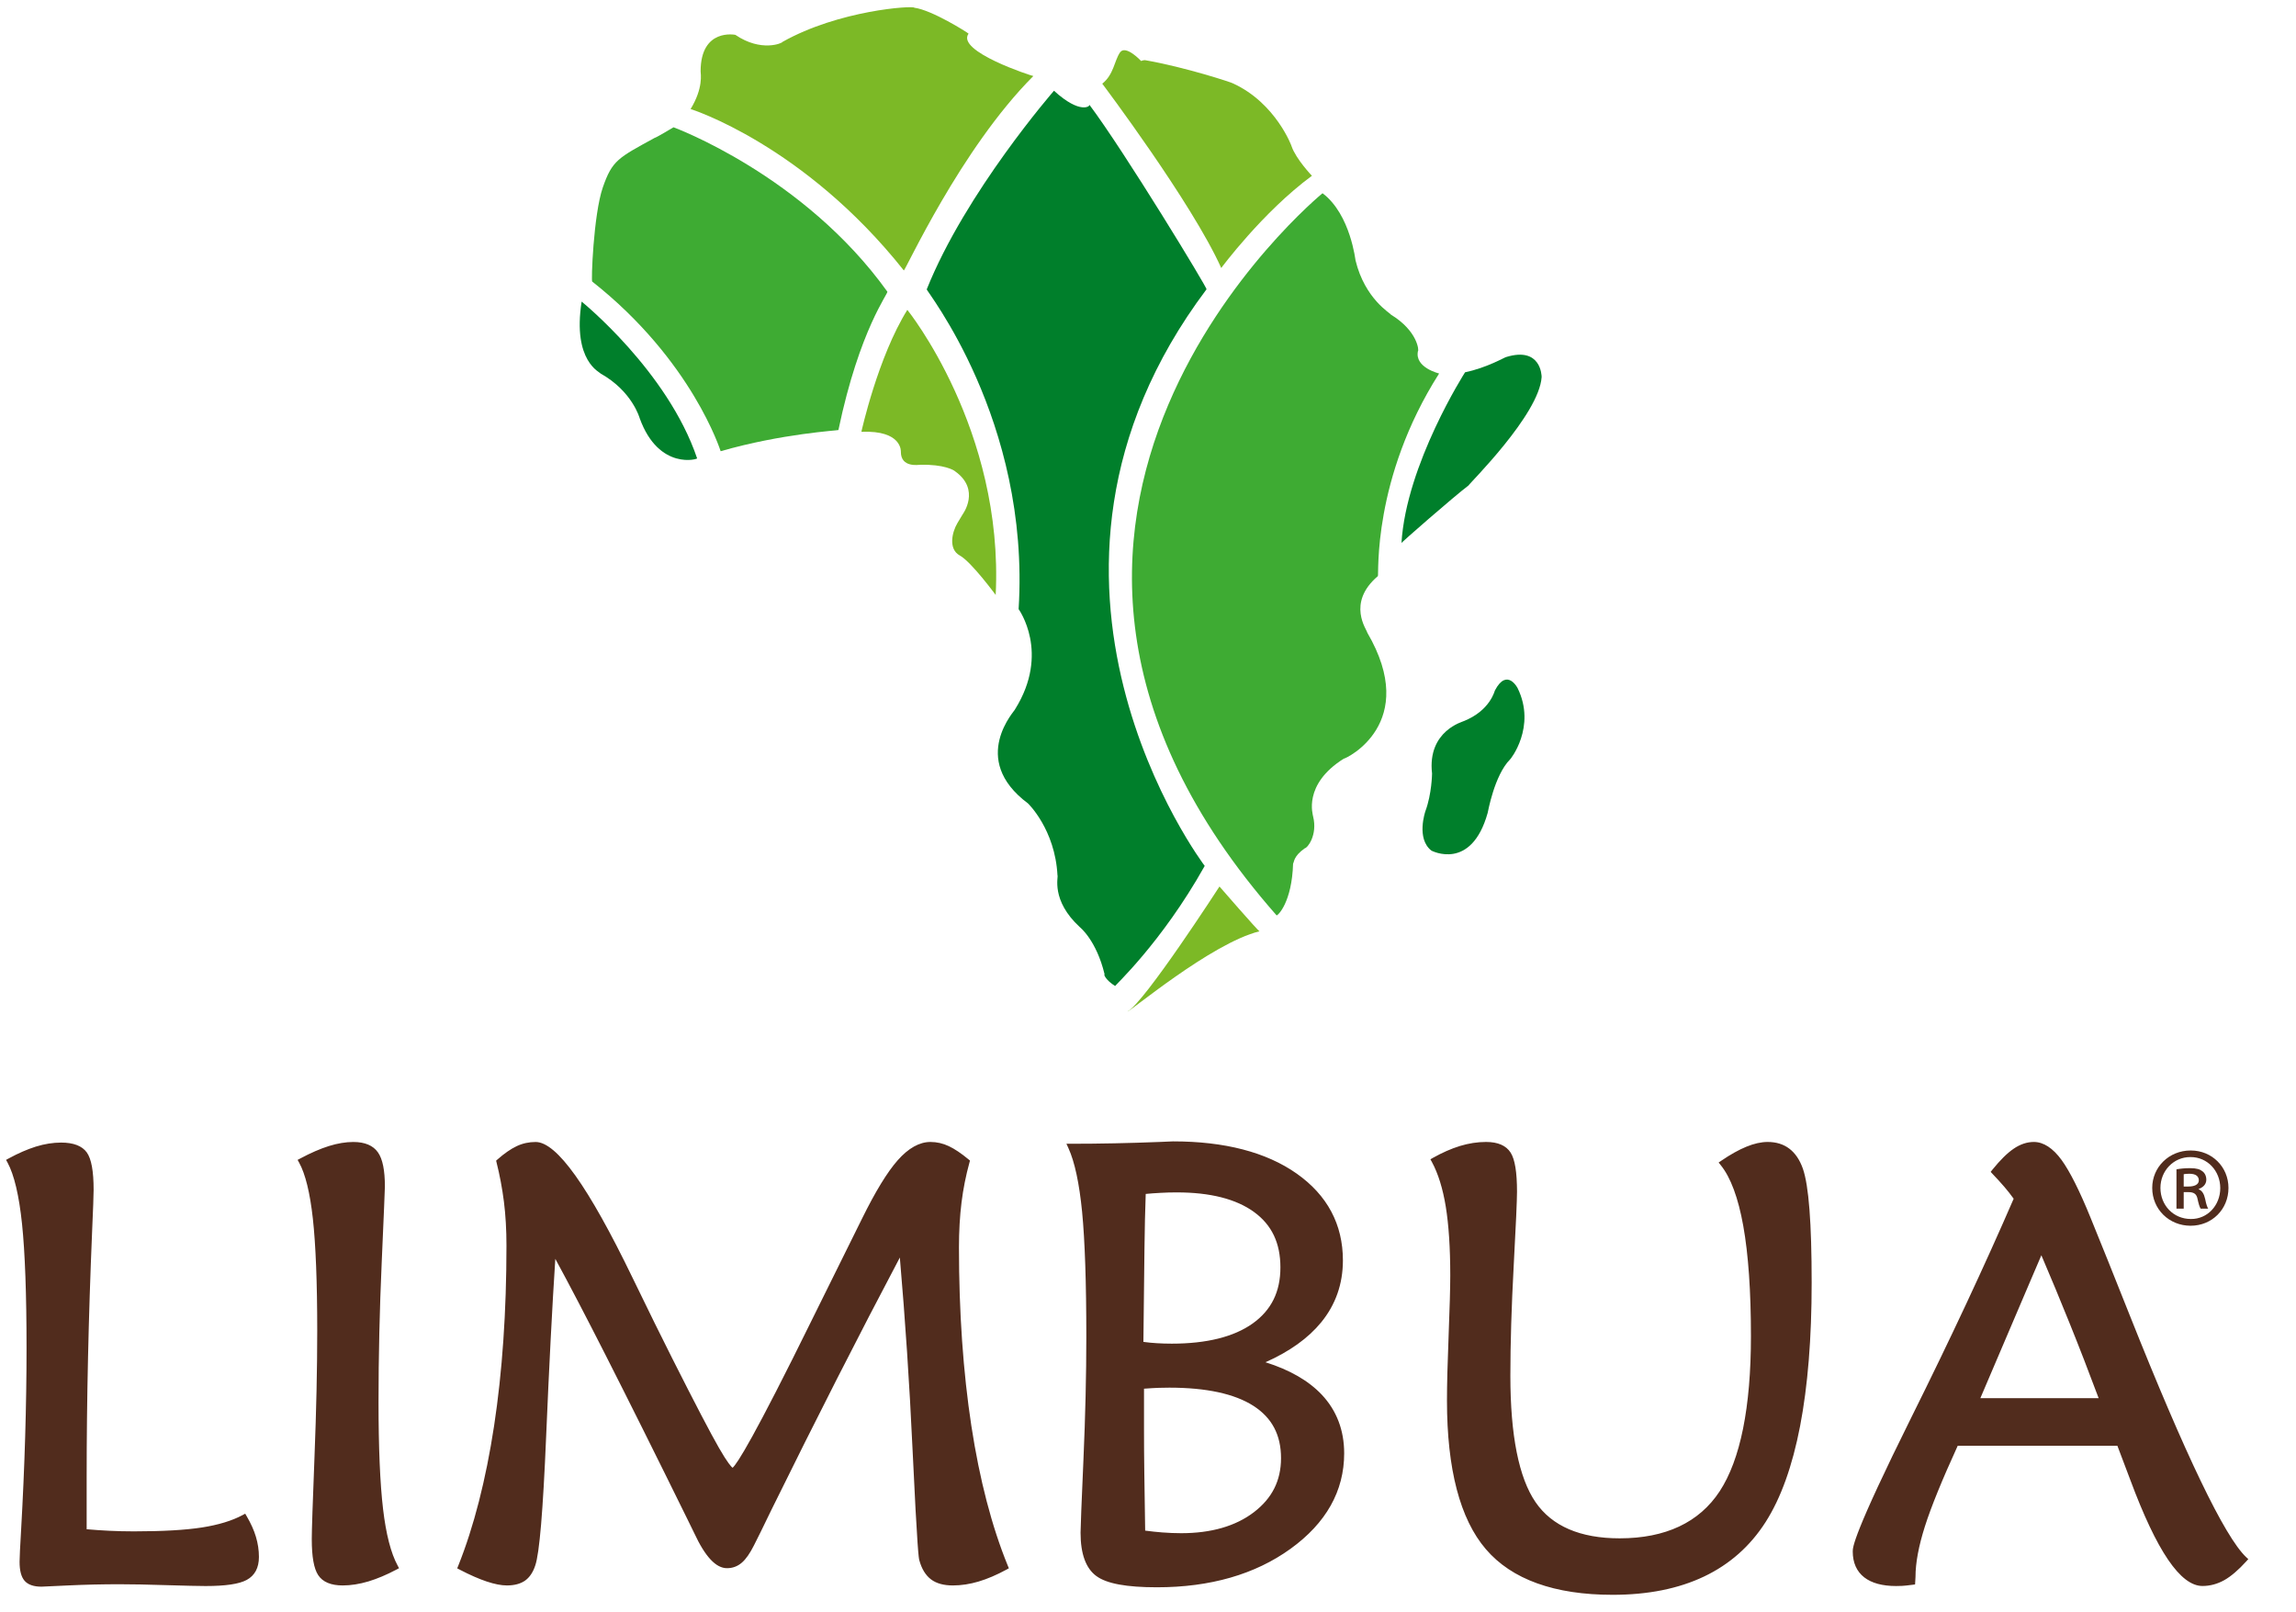
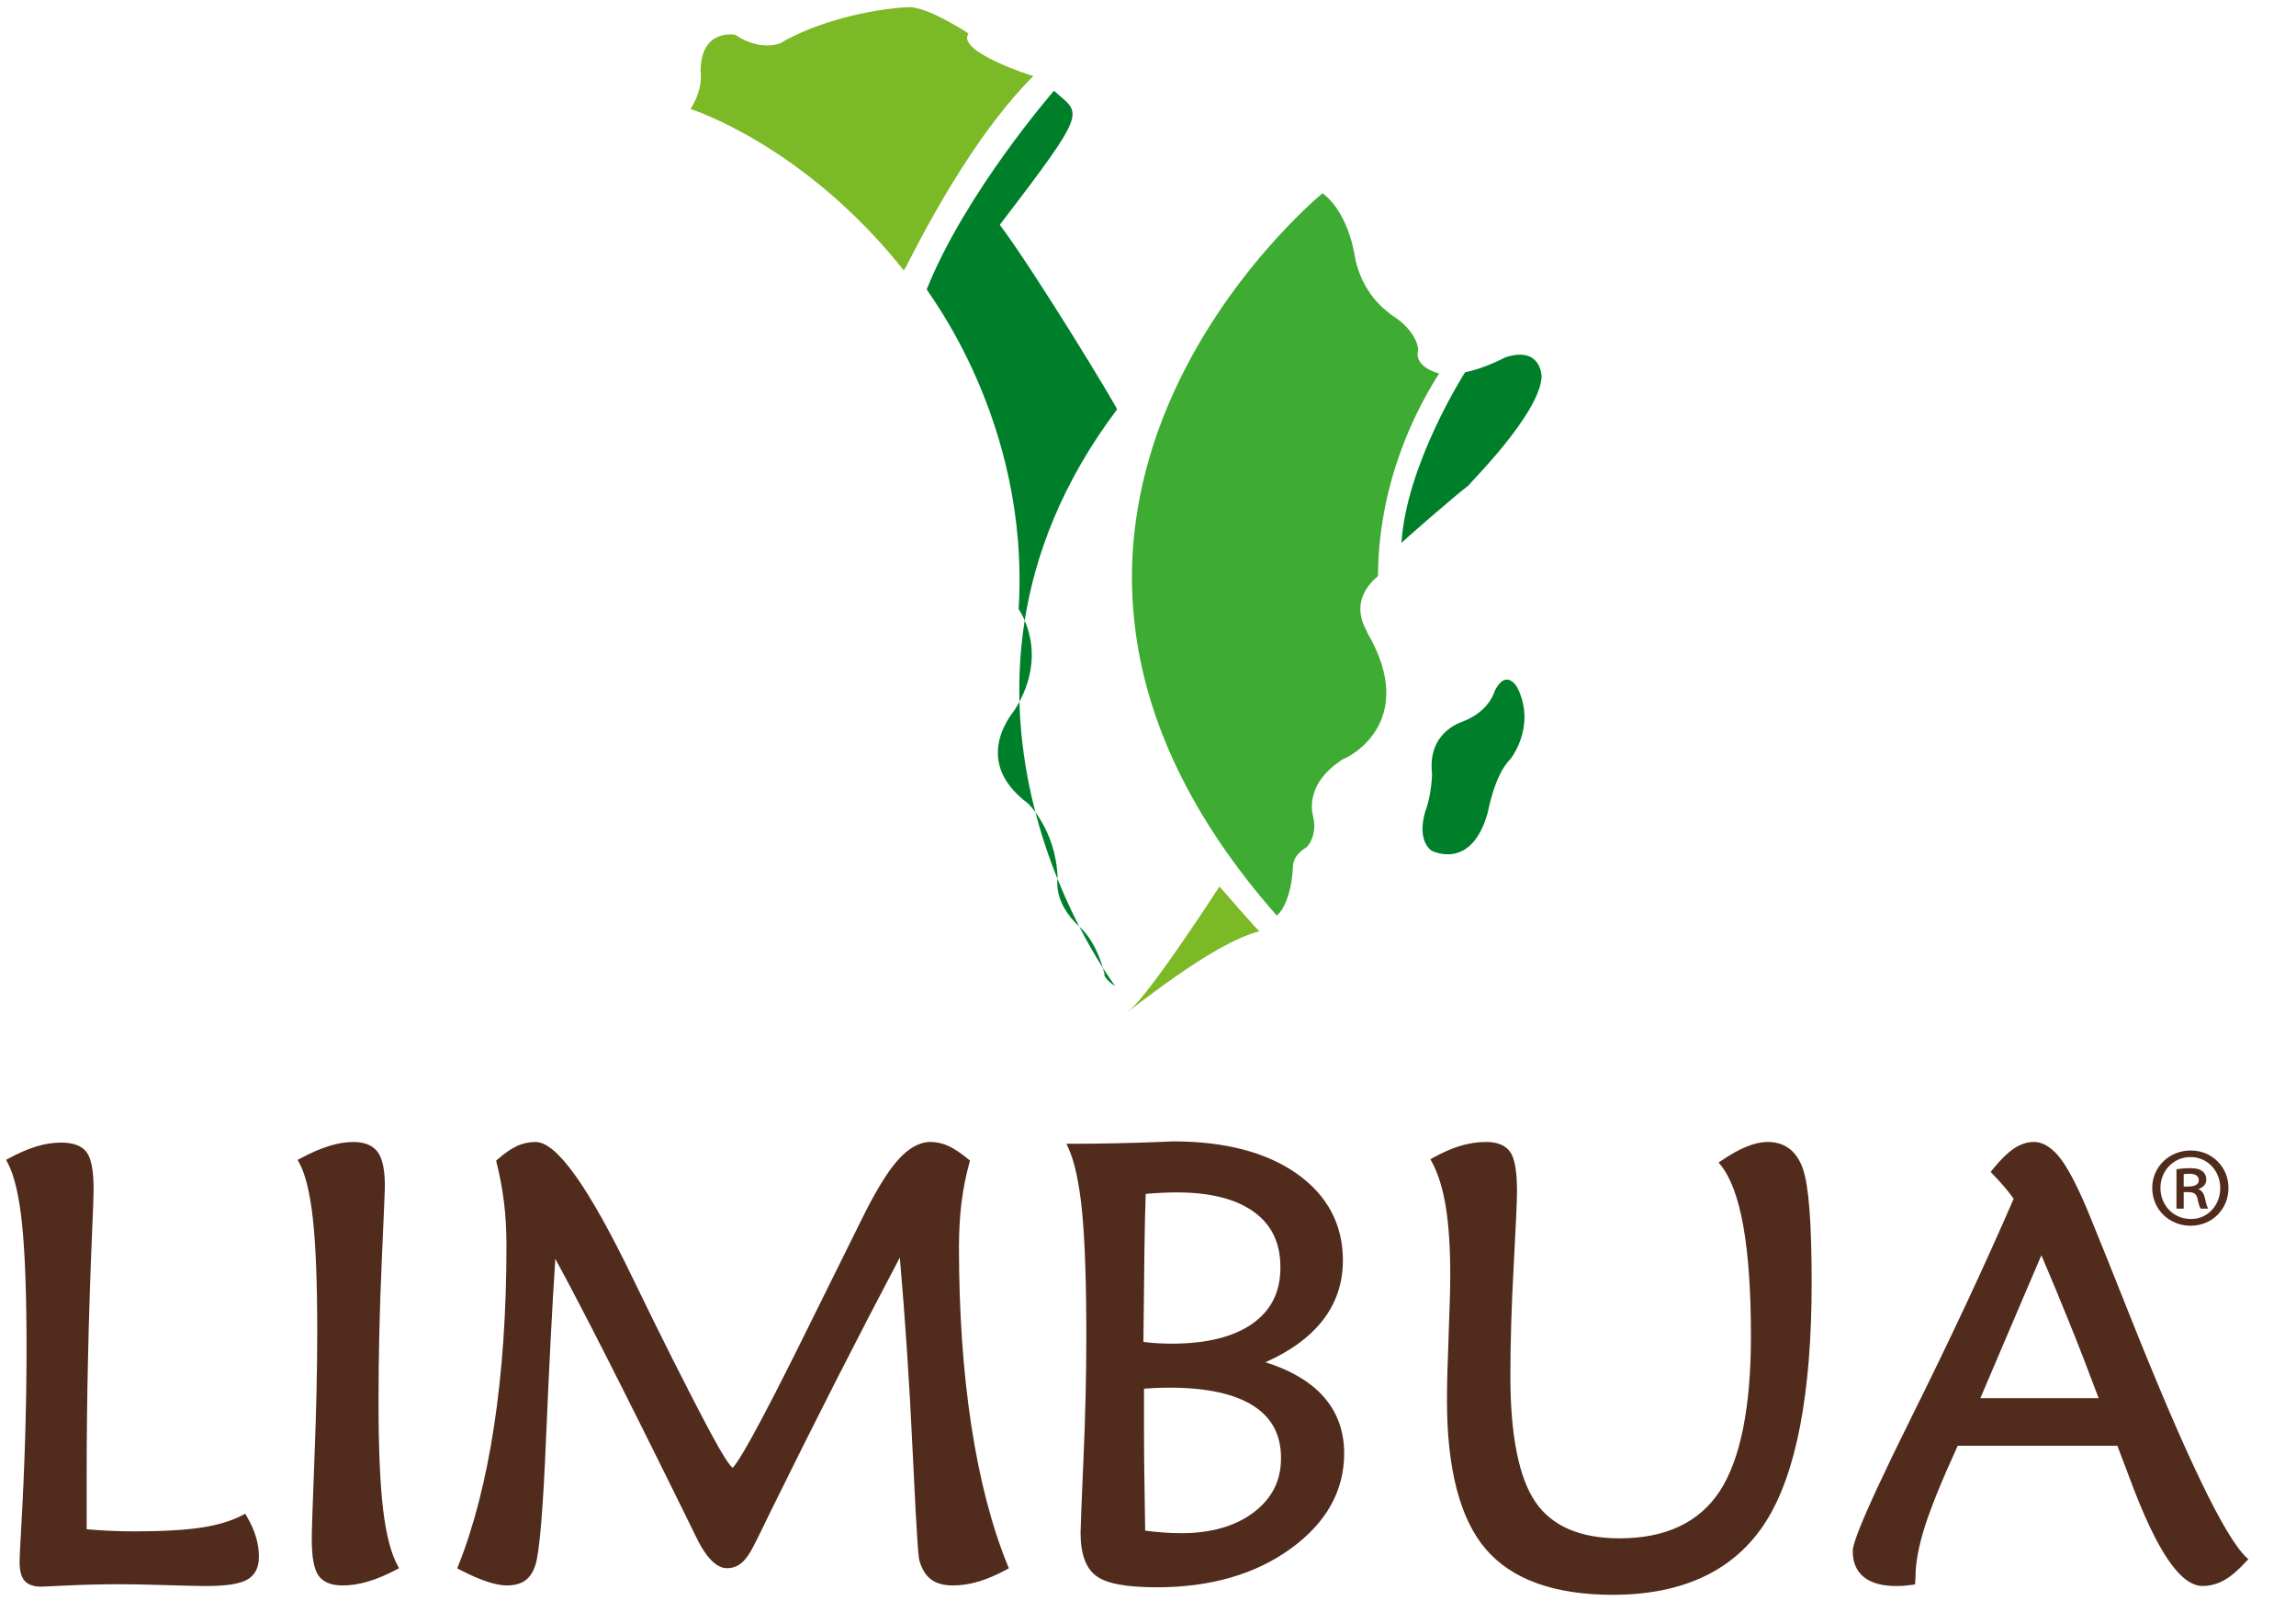
<svg xmlns="http://www.w3.org/2000/svg" version="1.1" id="Ebene_1" x="0px" y="0px" width="106.834px" height="75px" viewBox="0 23.917 106.834 75" enable-background="new 0 23.917 106.834 75" xml:space="preserve">
  <g>
    <path fill="#512C1D" d="M17.824,94.123L17.824,94.123c-0.14-1.183-0.211-2.86-0.211-4.985c0-2.108,0.05-4.3,0.149-6.509   c0.098-2.213,0.147-3.393,0.147-3.508c0-0.76-0.105-1.28-0.322-1.589c-0.224-0.322-0.61-0.485-1.146-0.485   c-0.354,0-0.736,0.064-1.135,0.188c-0.4,0.125-0.847,0.319-1.328,0.576l-0.13,0.069l0.071,0.129c0.29,0.524,0.505,1.4,0.638,2.6   c0.134,1.213,0.204,2.968,0.204,5.218c0,1.754-0.043,3.728-0.127,5.863c-0.085,2.174-0.127,3.427-0.127,3.831   c0,0.824,0.098,1.374,0.299,1.678c0.209,0.319,0.594,0.48,1.142,0.48c0.378,0,0.781-0.064,1.197-0.188   c0.407-0.124,0.842-0.306,1.294-0.546l0.128-0.068l-0.068-0.129C18.188,96.174,17.962,95.292,17.824,94.123 M11.479,94.459   l-0.07-0.119l-0.122,0.066c-0.49,0.263-1.124,0.456-1.885,0.575c-0.764,0.12-1.831,0.182-3.175,0.182   c-0.405,0-0.782-0.01-1.156-0.028c-0.344-0.016-0.692-0.041-1.039-0.071v-2.433c0-3.563,0.085-7.401,0.253-11.405   c0.047-1.07,0.071-1.71,0.071-1.951c0-0.873-0.104-1.442-0.317-1.741c-0.22-0.305-0.622-0.459-1.195-0.459   c-0.378,0-0.774,0.063-1.178,0.188c-0.398,0.126-0.822,0.31-1.258,0.548L0.282,77.88l0.069,0.125   c0.309,0.571,0.536,1.53,0.674,2.85c0.139,1.333,0.21,3.274,0.21,5.775c0,2.665-0.085,5.517-0.253,8.474   c-0.046,0.781-0.071,1.275-0.071,1.473c0,0.416,0.077,0.705,0.233,0.885c0.159,0.182,0.423,0.274,0.784,0.274   c0.021,0,0.785-0.036,1.232-0.057c0.803-0.038,1.611-0.056,2.403-0.056c0.583,0,1.316,0.014,2.18,0.042   c0.88,0.026,1.492,0.041,1.822,0.041c0.935,0,1.561-0.093,1.914-0.284c0.378-0.205,0.569-0.564,0.569-1.07   c0-0.313-0.047-0.627-0.14-0.938C11.817,95.108,11.671,94.787,11.479,94.459 M45.198,90.256c-0.382-2.498-0.577-5.292-0.577-8.304   c0-0.751,0.04-1.455,0.119-2.09c0.078-0.63,0.203-1.257,0.369-1.859l0.025-0.09l-0.072-0.06c-0.335-0.278-0.642-0.484-0.911-0.611   c-0.275-0.131-0.563-0.196-0.857-0.196c-0.511,0-1.025,0.286-1.524,0.852c-0.48,0.542-1.041,1.458-1.663,2.722   c-0.527,1.064-1.219,2.462-2.074,4.188l-0.222,0.449c-2.736,5.562-3.511,6.765-3.724,6.948c-0.062-0.049-0.237-0.235-0.635-0.929   c-0.385-0.668-1.116-2.067-2.173-4.163c-0.467-0.924-1.088-2.184-1.844-3.744c-2.057-4.254-3.532-6.322-4.512-6.322   c-0.313,0-0.611,0.065-0.886,0.196c-0.271,0.129-0.569,0.335-0.886,0.614l-0.066,0.059L23.105,78   c0.147,0.583,0.262,1.195,0.342,1.82c0.079,0.623,0.119,1.312,0.119,2.046c0,3.059-0.194,5.883-0.576,8.389   c-0.382,2.505-0.942,4.694-1.667,6.507l-0.049,0.121l0.116,0.061c0.473,0.247,0.895,0.431,1.254,0.551   c0.363,0.121,0.68,0.184,0.941,0.184c0.348,0,0.631-0.076,0.844-0.223c0.212-0.15,0.373-0.388,0.476-0.705   c0.195-0.557,0.361-2.524,0.508-6.022c0.136-3.219,0.279-5.989,0.426-8.245c0.64,1.175,1.427,2.682,2.344,4.487   c1.036,2.038,2.333,4.637,3.853,7.727c0.065,0.131,0.155,0.313,0.266,0.544c0.51,1.1,1.01,1.634,1.526,1.634   c0.261,0,0.494-0.086,0.693-0.26c0.189-0.164,0.374-0.429,0.562-0.804c0.148-0.288,0.417-0.833,0.818-1.664   c2.073-4.21,4.079-8.15,5.969-11.725c0.25,2.883,0.449,5.871,0.59,8.9c0.226,4.82,0.292,5.087,0.315,5.179   c0.11,0.405,0.294,0.706,0.547,0.896c0.249,0.188,0.591,0.281,1.016,0.281c0.39,0,0.792-0.062,1.196-0.182s0.839-0.306,1.296-0.554   l0.113-0.063l-0.049-0.118C46.15,94.941,45.58,92.751,45.198,90.256 M104.511,96.359c-1.003-0.956-2.825-4.746-5.418-11.261   c-0.751-1.89-1.362-3.412-1.817-4.524c-0.509-1.253-0.964-2.157-1.348-2.687c-0.407-0.557-0.843-0.841-1.293-0.841   c-0.319,0-0.638,0.107-0.948,0.321c-0.295,0.202-0.626,0.531-0.982,0.972l-0.078,0.099l0.086,0.093   c0.194,0.202,0.381,0.407,0.553,0.607c0.153,0.177,0.296,0.362,0.431,0.549c-1.346,3.104-2.939,6.513-4.741,10.133   c-2.747,5.525-2.747,6.091-2.747,6.277c0,0.523,0.181,0.929,0.534,1.205c0.343,0.267,0.842,0.404,1.483,0.404   c0.088,0,0.181-0.003,0.282-0.007c0.104-0.006,0.266-0.022,0.483-0.051l0.118-0.015l0.02-0.353c0-0.649,0.148-1.439,0.439-2.353   c0.287-0.902,0.8-2.162,1.525-3.746h7.43c0.146,0.396,0.346,0.924,0.599,1.583c1.236,3.323,2.336,4.94,3.361,4.94   c0.354,0,0.695-0.093,1.017-0.273c0.312-0.177,0.657-0.472,1.021-0.873l0.094-0.104L104.511,96.359z M92.147,88.965   c0.508-1.189,1.273-2.982,2.295-5.378l0.544-1.27c0.435,1.015,0.872,2.067,1.302,3.134c0.458,1.134,0.915,2.313,1.363,3.515   L92.147,88.965L92.147,88.965z M82.25,77.046c-0.299,0-0.633,0.074-0.993,0.222c-0.355,0.146-0.745,0.364-1.159,0.647l-0.129,0.088   l0.098,0.122c0.462,0.57,0.814,1.521,1.048,2.824c0.237,1.319,0.357,3.045,0.357,5.131c0,3.317-0.491,5.748-1.455,7.219   c-0.954,1.452-2.521,2.188-4.656,2.188c-1.83,0-3.146-0.566-3.912-1.683c-0.778-1.135-1.171-3.113-1.171-5.878   c0-1.5,0.052-3.223,0.155-5.12c0.103-1.9,0.154-3.06,0.154-3.445c0-0.91-0.097-1.504-0.297-1.819   c-0.21-0.329-0.594-0.496-1.143-0.496c-0.401,0-0.812,0.064-1.218,0.188c-0.405,0.125-0.824,0.31-1.248,0.548l-0.123,0.071   l0.068,0.124c0.292,0.538,0.508,1.236,0.646,2.075c0.138,0.849,0.209,1.924,0.209,3.196c0,0.589-0.026,1.513-0.077,2.824   c-0.051,1.269-0.076,2.281-0.076,3.008c0,3.186,0.607,5.511,1.81,6.912c1.205,1.408,3.191,2.123,5.9,2.123   c3.287,0,5.681-1.14,7.116-3.385c1.422-2.225,2.143-5.968,2.143-11.131c0-2.784-0.134-4.521-0.409-5.311   C83.597,77.465,83.047,77.046,82.25,77.046 M58.883,87.295c1.12-0.498,1.99-1.121,2.591-1.856l0,0   c0.673-0.822,1.012-1.791,1.012-2.881c0-1.677-0.725-3.036-2.153-4.042c-1.414-0.995-3.35-1.497-5.754-1.497   c-0.071,0-0.284,0.01-0.625,0.027c-1.409,0.056-2.792,0.084-4.108,0.084h-0.224l0.093,0.204c0.292,0.641,0.505,1.637,0.636,2.964   c0.13,1.338,0.196,3.293,0.196,5.812c0,1.773-0.045,3.698-0.134,5.72c-0.089,2.025-0.134,3.168-0.134,3.396   c0,0.984,0.248,1.662,0.737,2.017c0.479,0.353,1.401,0.522,2.819,0.522c2.479,0,4.569-0.602,6.213-1.79   c1.657-1.196,2.497-2.689,2.497-4.441c0-1.076-0.351-1.992-1.039-2.726C60.89,88.155,60.01,87.647,58.883,87.295 M53.252,82.033   c0.012-0.972,0.031-1.836,0.059-2.569c0.225-0.021,0.456-0.039,0.684-0.05l0,0c0.257-0.016,0.515-0.021,0.767-0.021   c1.548,0,2.755,0.306,3.586,0.91c0.828,0.601,1.23,1.443,1.23,2.581c0,1.135-0.423,1.988-1.291,2.608   c-0.873,0.621-2.139,0.938-3.765,0.938c-0.232,0-0.466-0.007-0.694-0.021c-0.201-0.012-0.411-0.031-0.625-0.061   C53.222,84.487,53.237,83.048,53.252,82.033 M58.345,94.271c-0.849,0.649-1.987,0.977-3.385,0.977   c-0.291,0-0.585-0.013-0.876-0.035c-0.257-0.02-0.525-0.048-0.799-0.085c-0.018-1.055-0.031-1.934-0.039-2.639   c-0.011-0.732-0.015-1.437-0.015-2.112v-1.852c0.301-0.022,0.542-0.036,0.698-0.04c0.173-0.004,0.333-0.008,0.481-0.008   c1.72,0,3.036,0.285,3.91,0.845c0.864,0.555,1.287,1.351,1.287,2.437C59.605,92.802,59.192,93.623,58.345,94.271" />
-     <path fill="#3EAB33" d="M31.339,29.839c0,0,6.057,2.219,9.948,7.645c0.078,0.057-1.289,1.726-2.275,6.44   c0,0.02-2.63,0.164-5.48,0.986c0,0-1.316-4.22-5.974-7.892c-0.06,0.055,0.054-3.124,0.493-4.386   c0.438-1.259,0.712-1.369,2.412-2.301C30.518,30.332,31.339,29.839,31.339,29.839" />
-     <path fill="#007F2B" d="M27.064,37.949c0,0,4.001,3.233,5.372,7.29c0.091,0.03-1.778,0.604-2.671-1.864c0,0-0.344-1.26-1.824-2.082   C27.941,41.238,26.626,40.744,27.064,37.949" />
    <path fill="#7CB926" d="M32.134,28.99c0,0,5.261,1.645,9.92,7.508c0.055,0.056,2.631-5.644,6.028-9.043   c-0.054,0-3.617-1.15-3.014-1.973c-0.055-0.056-1.698-1.096-2.521-1.205c-0.054-0.109-3.508,0.109-6.138,1.59   c0,0.054-0.986,0.493-2.193-0.329c0,0-1.616-0.329-1.616,1.699C32.601,27.345,32.737,28.003,32.134,28.99" />
-     <path fill="#007F2B" d="M49.042,28.139c0,0-4.111,4.718-5.92,9.238c-0.089,0,4.823,6.054,4.275,14.879   c0,0.005,1.48,2.028-0.165,4.659c0.056,0-2.192,2.302,0.603,4.383c0,0,1.26,1.206,1.37,3.345c0.055,0.054-0.328,1.15,1.042,2.411   c0,0,0.768,0.603,1.15,2.192c-0.054,0,0.055,0.274,0.494,0.547c-0.109,0.056,2.139-1.971,4.165-5.59c0,0-10.098-13.29,0.084-26.826   c0.078,0-3.81-6.401-5.454-8.592C50.755,28.851,50.275,29.264,49.042,28.139" />
-     <path fill="#7CB926" d="M42.219,38.333c0,0,4.494,5.563,4.111,13.263c0,0.006-1.124-1.534-1.671-1.835   c-0.547-0.301-0.356-1.096-0.11-1.507l0.246-0.411c0,0,0.851-1.141-0.356-2c-0.055-0.055-0.521-0.329-1.617-0.302   c-0.082,0-0.904,0.143-0.904-0.6c0,0,0.083-1.016-1.837-0.934C40.08,44.006,40.849,40.526,42.219,38.333" />
-     <path fill="#7CB926" d="M51.289,27.811c0,0,4.167,5.53,5.536,8.575c0,0,1.919-2.595,4.219-4.29c0,0-0.739-0.777-0.944-1.368   c0.014,0.015-0.727-2.014-2.728-2.931c0-0.023-2.205-0.754-4.097-1.082c0,0-0.095,0-0.177,0.041c0,0-0.726-0.782-0.986-0.396   C51.851,26.742,51.824,27.386,51.289,27.811" />
+     <path fill="#007F2B" d="M49.042,28.139c0,0-4.111,4.718-5.92,9.238c-0.089,0,4.823,6.054,4.275,14.879   c0,0.005,1.48,2.028-0.165,4.659c0.056,0-2.192,2.302,0.603,4.383c0,0,1.26,1.206,1.37,3.345c0.055,0.054-0.328,1.15,1.042,2.411   c0,0,0.768,0.603,1.15,2.192c-0.054,0,0.055,0.274,0.494,0.547c0,0-10.098-13.29,0.084-26.826   c0.078,0-3.81-6.401-5.454-8.592C50.755,28.851,50.275,29.264,49.042,28.139" />
    <path fill="#3EAB33" d="M61.538,32.907c0,0-18.44,15.073-2.138,33.597c0.056,0.017,0.714-0.604,0.768-2.412   c0.055-0.055,0-0.328,0.548-0.712c0.11,0,0.602-0.603,0.383-1.48c0-0.055-0.494-1.479,1.425-2.685c0.109,0,3.562-1.645,1.096-5.865   c0-0.109-0.987-1.37,0.493-2.63c0.054-0.055-0.273-4.521,2.85-9.427c0,0-1.15-0.273-0.985-1.042c0.053,0,0-0.932-1.261-1.699   c0-0.054-1.206-0.712-1.643-2.521C63.073,36.087,62.854,33.895,61.538,32.907" />
    <path fill="#007F2B" d="M68.17,41.238c0,0-2.739,4.275-2.959,7.947c-0.111,0.056,2.467-2.191,3.124-2.686   c0-0.055,3.288-3.288,3.398-5.042c0-0.055-0.024-1.425-1.644-0.931C70.032,40.526,69.211,41.02,68.17,41.238" />
    <path fill="#7CB926" d="M56.743,65.161c0,0-3.509,5.427-4.276,5.81c0,0.11,3.891-3.176,6.138-3.726   C58.551,67.244,56.743,65.161,56.743,65.161" />
    <path fill="#007F2B" d="M70.613,55.927c0,0-0.492-0.954-1.052,0.11c-0.012,0-0.208,0.942-1.469,1.436   c0.022,0.01-1.689,0.427-1.458,2.432c0,0.012-0.011,0.944-0.307,1.744c-0.012,0.033-0.438,1.282,0.275,1.841   c0,0,1.852,0.986,2.62-1.753c0.01-0.022,0.305-1.743,1.041-2.488C70.264,59.27,71.503,57.736,70.613,55.927" />
    <path fill="#512C1D" d="M101.93,77.749c0.786,0,1.38,0.646,1.38,1.444c0,0.799-0.594,1.447-1.369,1.437   c-0.811,0-1.415-0.638-1.415-1.446c0-0.789,0.604-1.435,1.392-1.435H101.93z M101.93,77.443c-0.998,0-1.786,0.768-1.786,1.741   c0,0.996,0.789,1.76,1.786,1.76c0.995,0,1.762-0.764,1.762-1.76c0-0.974-0.767-1.741-1.751-1.741H101.93z M101.609,78.547   c0.056-0.012,0.133-0.022,0.265-0.022c0.317,0,0.438,0.132,0.438,0.308c0,0.208-0.23,0.286-0.472,0.286h-0.231V78.547z    M101.609,79.38h0.222c0.251,0,0.371,0.088,0.417,0.296c0.053,0.242,0.098,0.405,0.151,0.473h0.35   c-0.042-0.067-0.088-0.177-0.142-0.45c-0.054-0.242-0.142-0.384-0.295-0.448v-0.022c0.187-0.064,0.349-0.207,0.349-0.428   c0-0.175-0.075-0.317-0.186-0.394c-0.107-0.087-0.263-0.142-0.568-0.142c-0.252,0-0.449,0.021-0.635,0.055v1.829h0.337V79.38z" />
  </g>
</svg>